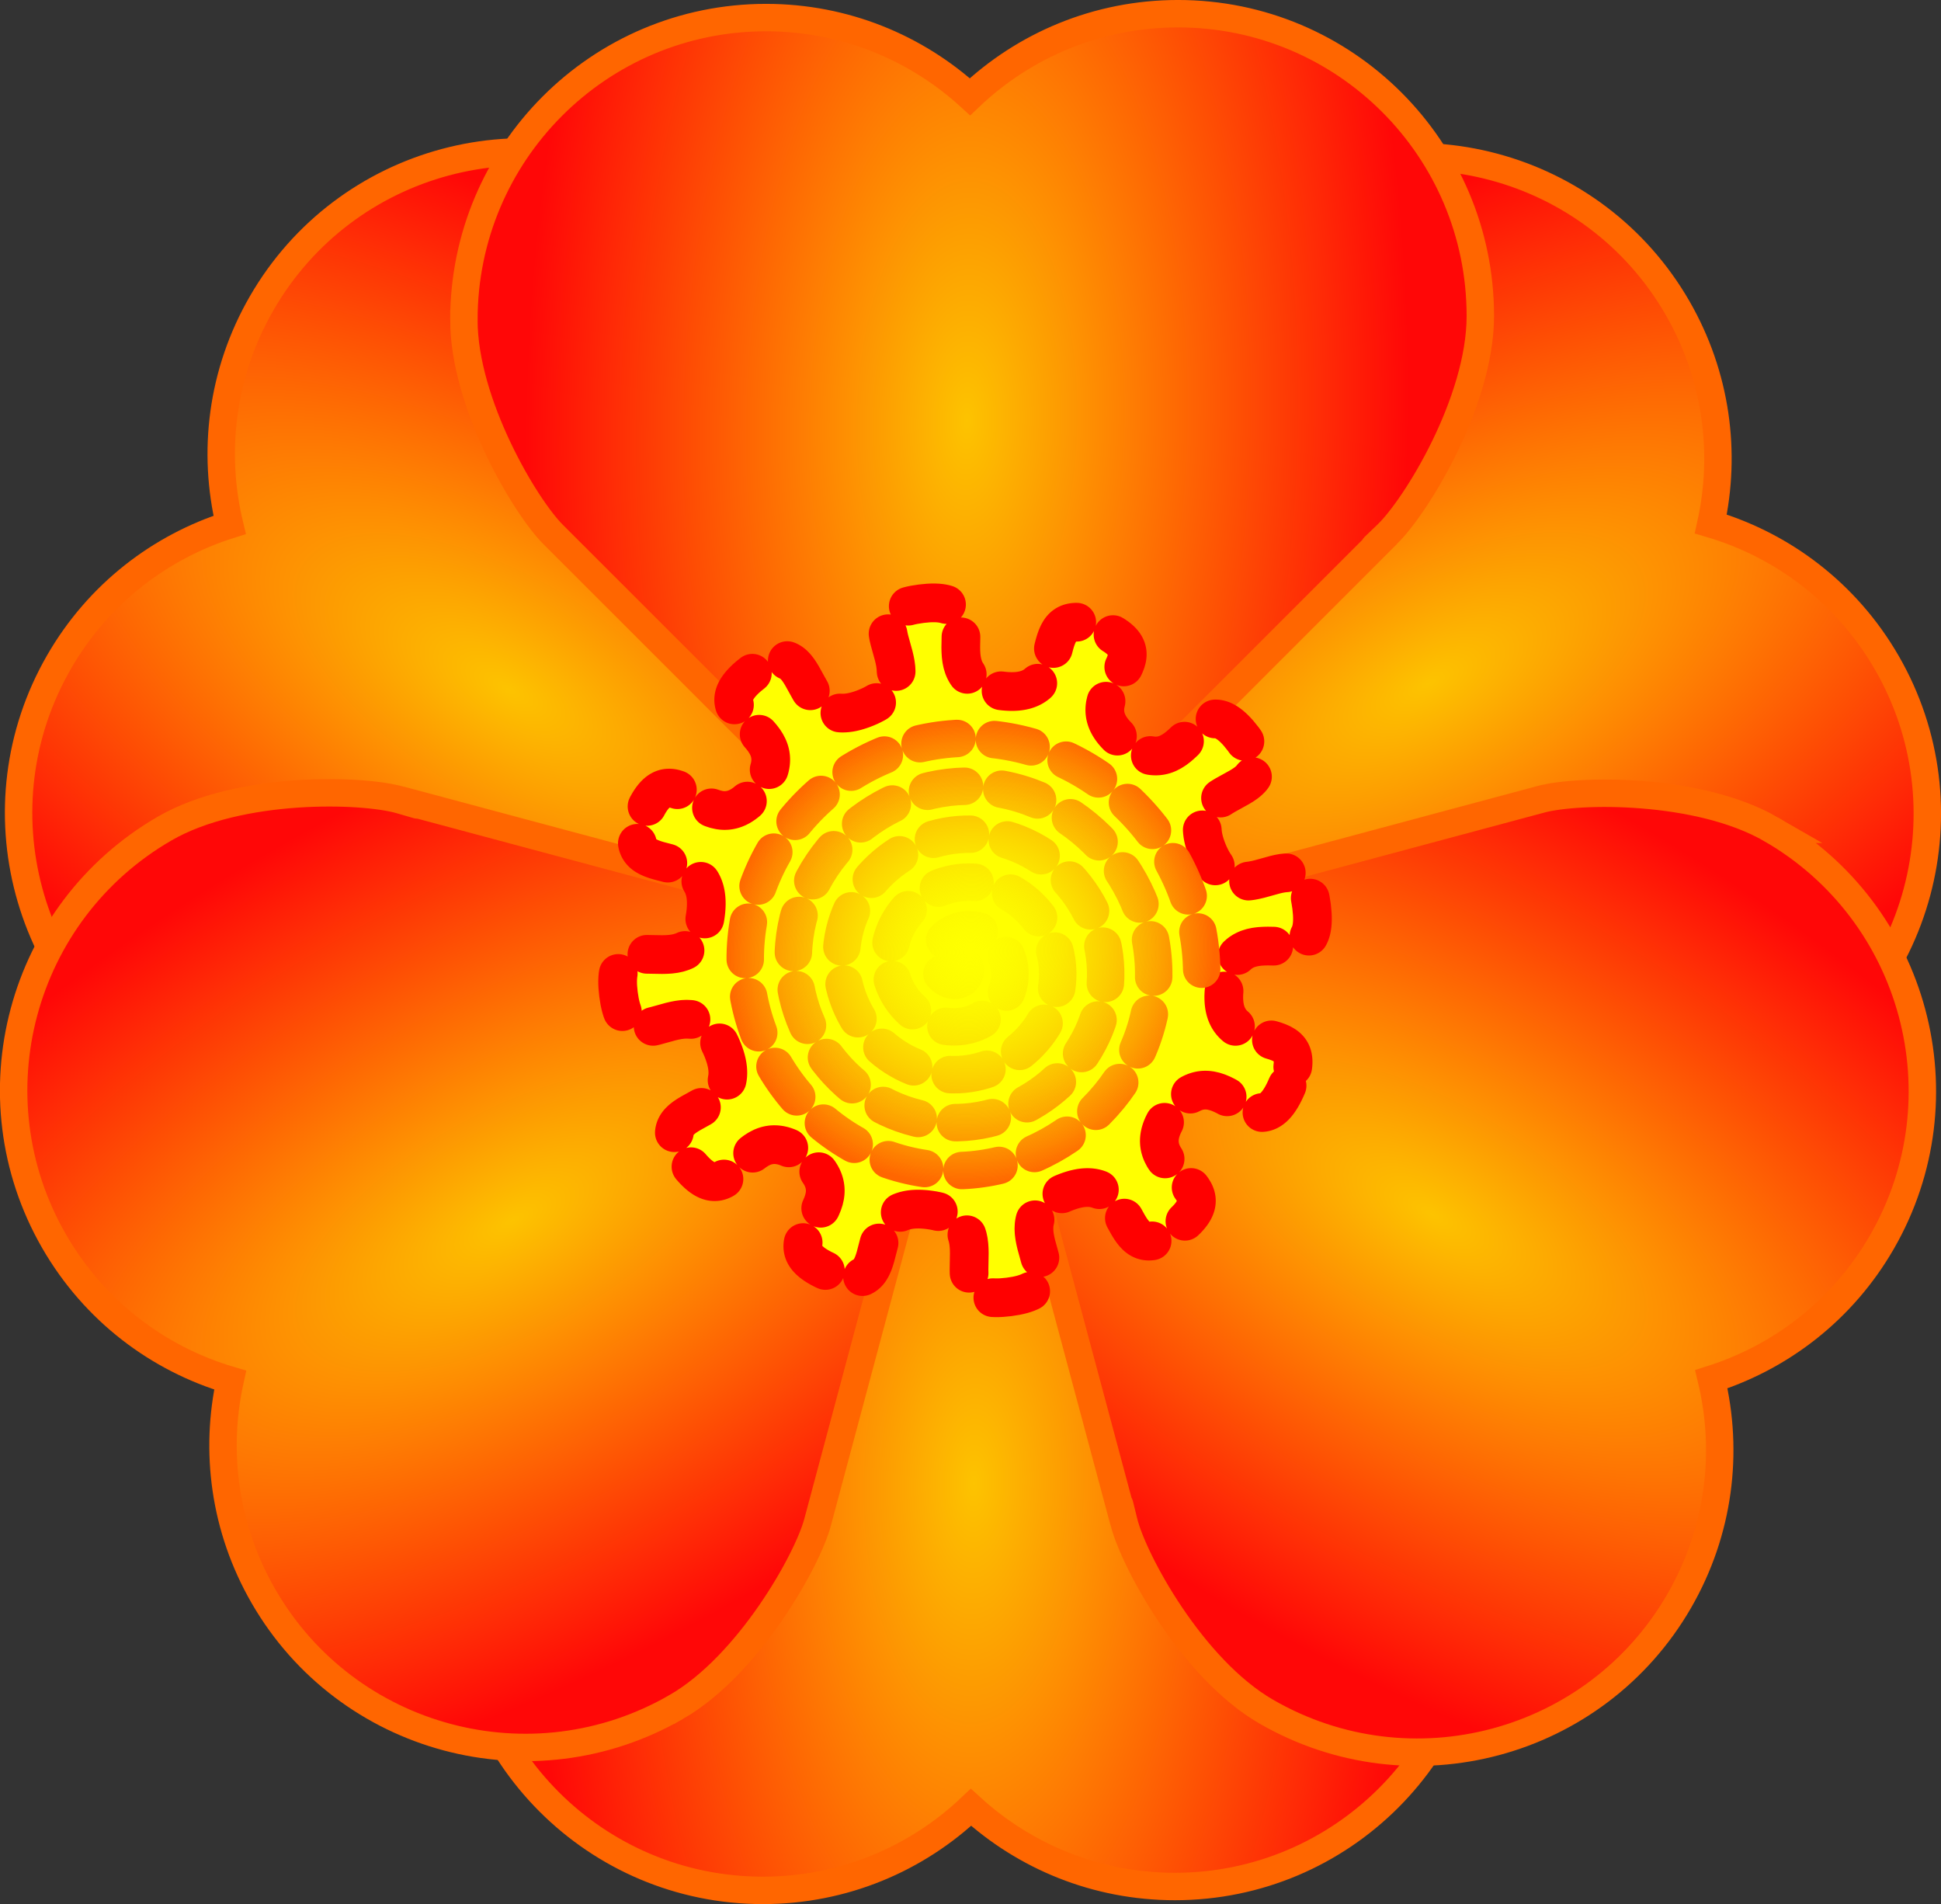
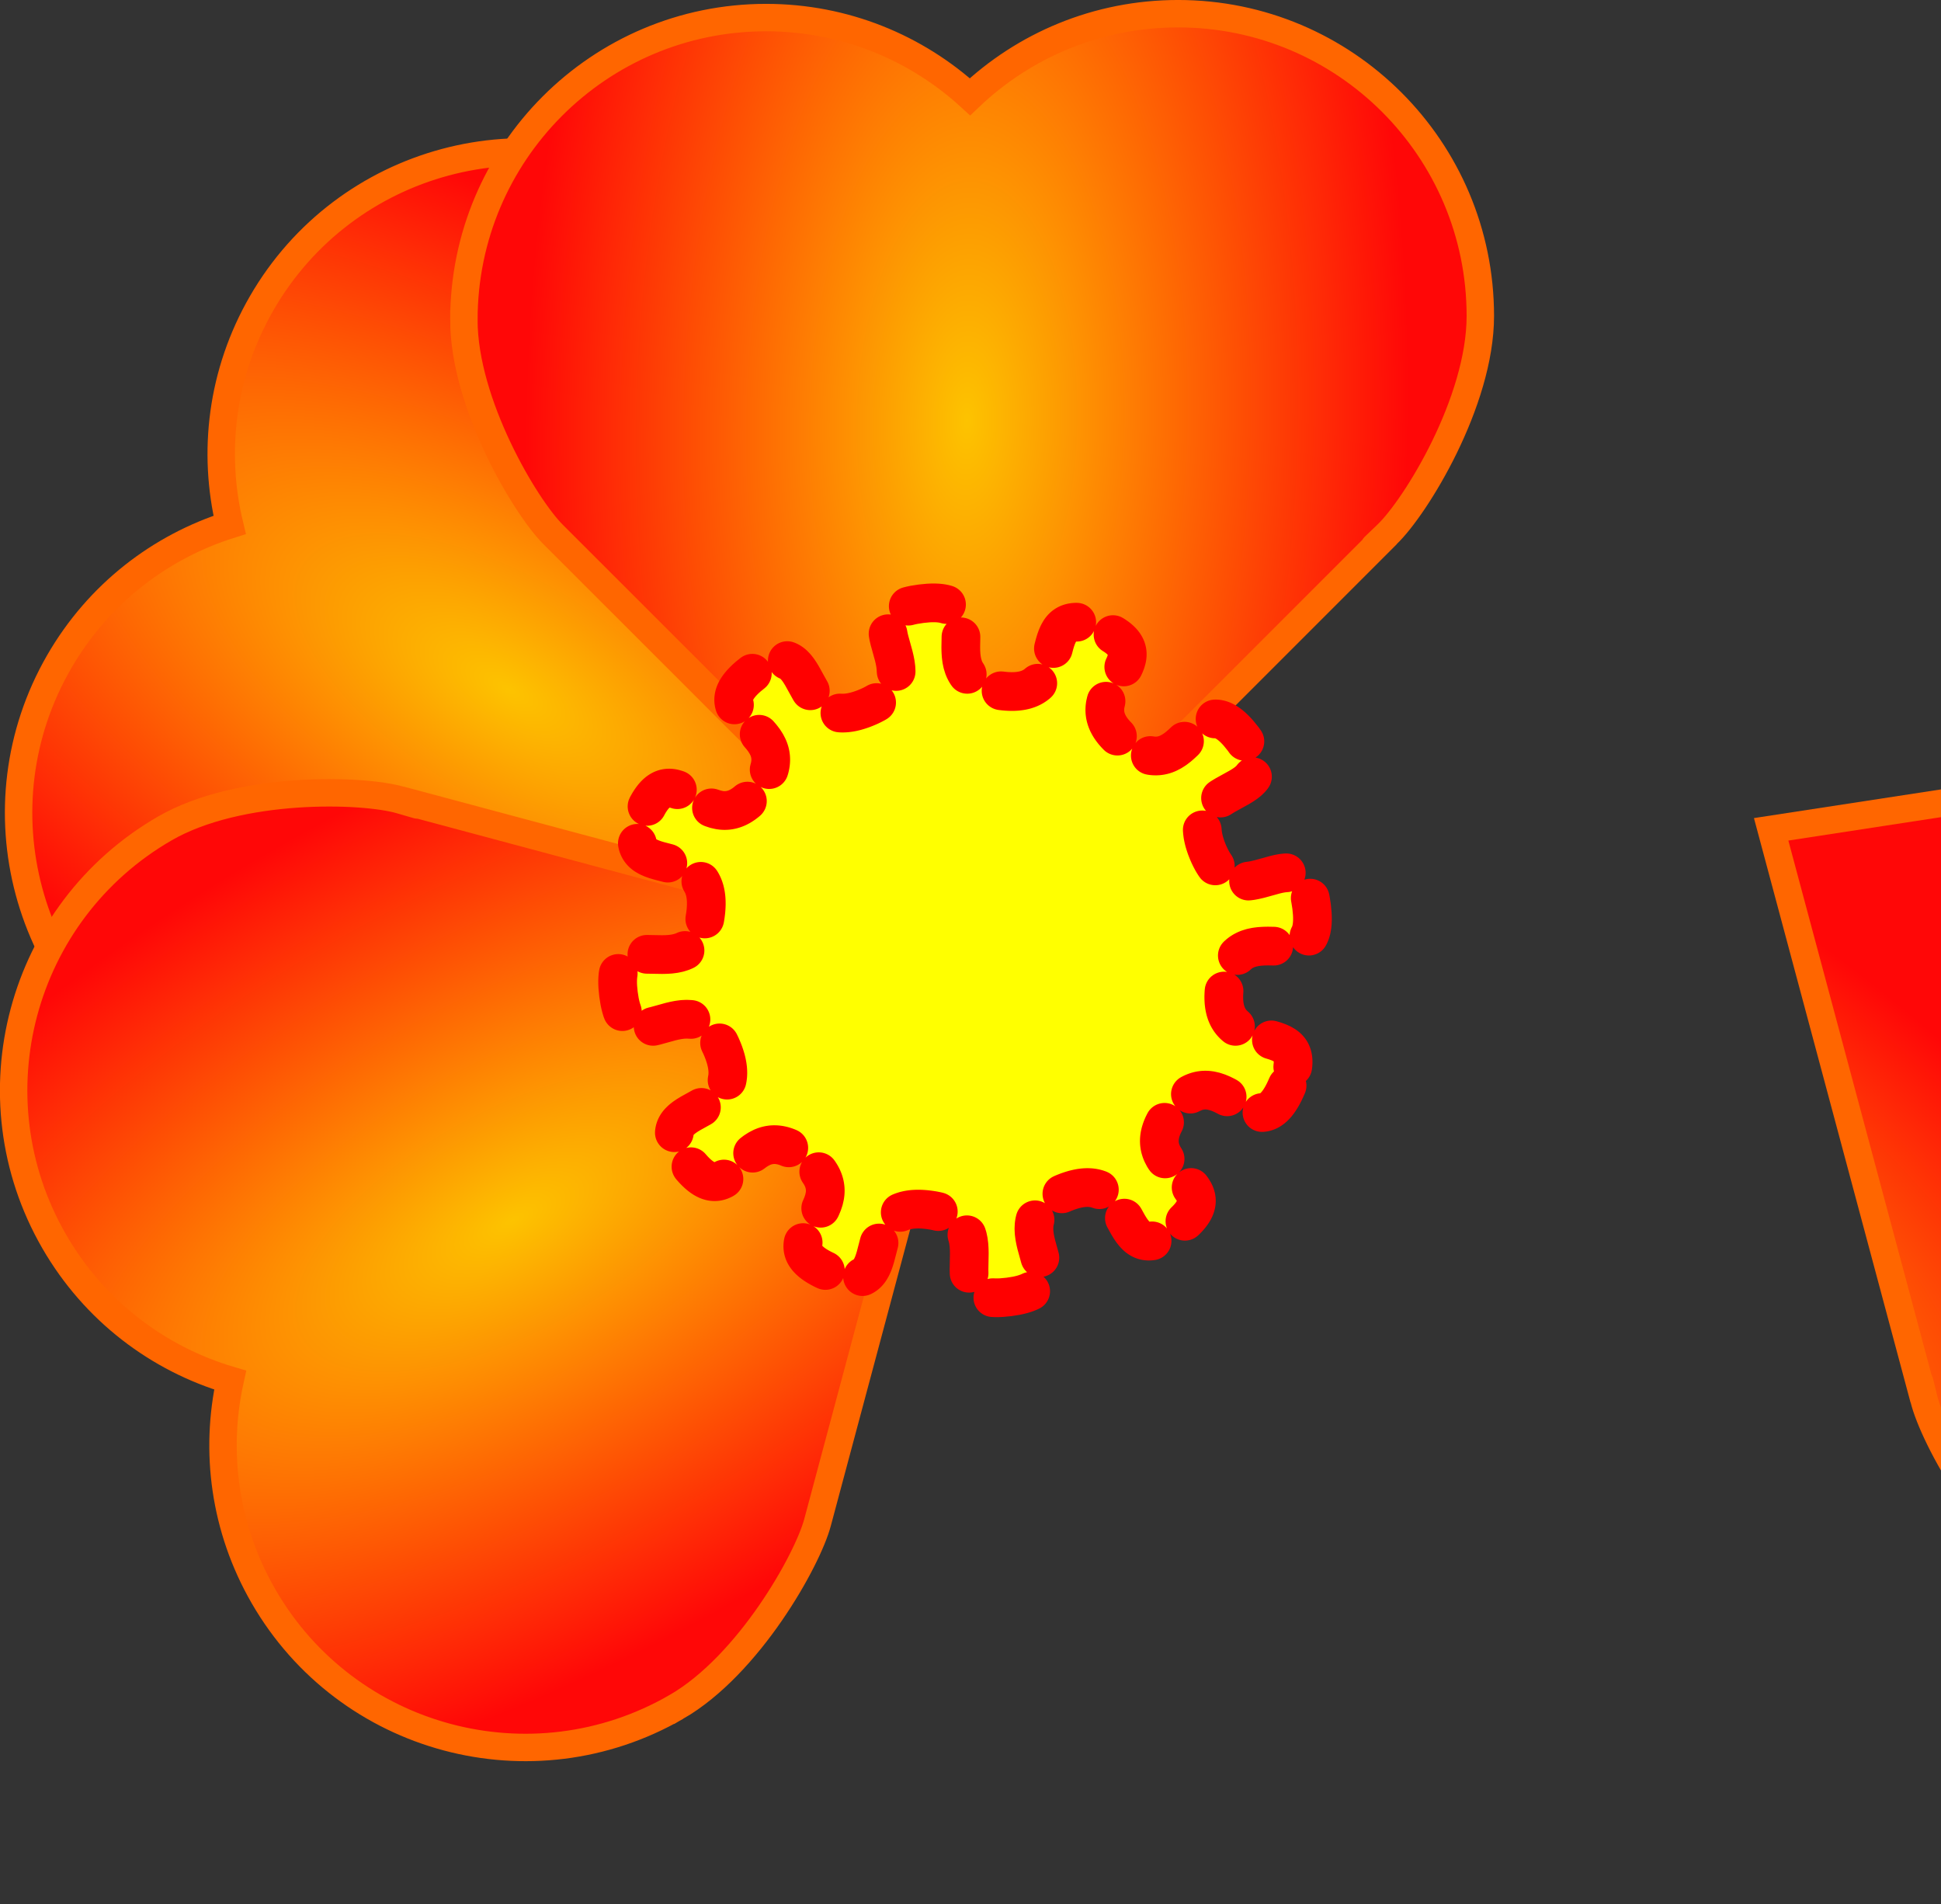
<svg xmlns="http://www.w3.org/2000/svg" xmlns:ns1="http://www.inkscape.org/namespaces/inkscape" xmlns:ns2="http://sodipodi.sourceforge.net/DTD/sodipodi-0.dtd" xmlns:xlink="http://www.w3.org/1999/xlink" width="752.303" height="737.928" id="svg70" version="1.1" ns1:version="0.48+devel r10518" ns2:docname="Love Heart rainbow.svg">
  <rect width="100%" height="100%" fill="#333333" stroke="none" />
  <defs id="defs3">
    <linearGradient id="linearGradient5399">
      <stop style="stop-color:#f3ff00;stop-opacity:0;" offset="0" id="stop5401" />
      <stop style="stop-color:#ff6600;stop-opacity:1;" offset="1" id="stop5403" />
    </linearGradient>
    <linearGradient id="linearGradient4811">
      <stop style="stop-color:#fdc300;stop-opacity:1;" offset="0" id="stop4813" />
      <stop style="stop-color:#ff0707;stop-opacity:1;" offset="1" id="stop4815" />
    </linearGradient>
    <radialGradient ns1:collect="always" xlink:href="#linearGradient4811" id="radialGradient4817" cx="-10.762" cy="103.305" fx="-10.762" fy="103.305" r="181.719" gradientTransform="matrix(2.055,0.036,-0.017,0.941,33.511,10.675)" gradientUnits="userSpaceOnUse" />
    <radialGradient ns1:collect="always" xlink:href="#linearGradient4811" id="radialGradient5361" gradientUnits="userSpaceOnUse" gradientTransform="matrix(2.055,0.036,-0.017,0.941,43.496,-302.837)" cx="-10.762" cy="103.305" fx="-10.762" fy="103.305" r="181.719" />
    <radialGradient ns1:collect="always" xlink:href="#linearGradient4811" id="radialGradient5365" gradientUnits="userSpaceOnUse" gradientTransform="matrix(1.059,-1.761,0.807,0.485,197.041,254.81)" cx="-10.762" cy="103.305" fx="-10.762" fy="103.305" r="181.719" />
    <radialGradient ns1:collect="always" xlink:href="#linearGradient4811" id="radialGradient5369" gradientUnits="userSpaceOnUse" gradientTransform="matrix(-0.996,-1.797,0.823,-0.456,-32.673,353.017)" cx="-10.762" cy="103.305" fx="-10.762" fy="103.305" r="181.719" />
    <radialGradient ns1:collect="always" xlink:href="#linearGradient4811" id="radialGradient5373" gradientUnits="userSpaceOnUse" gradientTransform="matrix(-2.055,-0.036,0.017,-0.941,-62.48,601.059)" cx="-10.762" cy="103.305" fx="-10.762" fy="103.305" r="181.719" />
    <radialGradient ns1:collect="always" xlink:href="#linearGradient4811" id="radialGradient5377" gradientUnits="userSpaceOnUse" gradientTransform="matrix(-1.059,1.761,-0.807,-0.485,137.428,750.894)" cx="-10.762" cy="103.305" fx="-10.762" fy="103.305" r="181.719" />
    <radialGradient ns1:collect="always" xlink:href="#linearGradient4811" id="radialGradient5381" gradientUnits="userSpaceOnUse" gradientTransform="matrix(0.996,1.797,-0.823,0.456,367.142,652.686)" cx="-10.762" cy="103.305" fx="-10.762" fy="103.305" r="181.719" />
    <radialGradient ns1:collect="always" xlink:href="#linearGradient4811" id="radialGradient5385" gradientUnits="userSpaceOnUse" gradientTransform="matrix(2.055,0.036,-0.017,0.941,396.949,404.644)" cx="-10.762" cy="103.305" fx="-10.762" fy="103.305" r="181.719" />
    <radialGradient ns1:collect="always" xlink:href="#linearGradient5399" id="radialGradient5405" cx="158.069" cy="504.899" fx="158.069" fy="504.899" r="115.893" gradientTransform="matrix(1,0,0,0.951,0,24.73)" gradientUnits="userSpaceOnUse" />
    <radialGradient ns1:collect="always" xlink:href="#linearGradient4811" id="radialGradient5407" gradientUnits="userSpaceOnUse" gradientTransform="matrix(2.055,0.036,-0.017,0.941,396.949,404.644)" cx="-10.762" cy="103.305" fx="-10.762" fy="103.305" r="181.719" />
    <radialGradient ns1:collect="always" xlink:href="#linearGradient4811" id="radialGradient5409" gradientUnits="userSpaceOnUse" gradientTransform="matrix(-1.059,1.761,-0.807,-0.485,137.428,750.894)" cx="-10.762" cy="103.305" fx="-10.762" fy="103.305" r="181.719" />
    <radialGradient ns1:collect="always" xlink:href="#linearGradient4811" id="radialGradient5411" gradientUnits="userSpaceOnUse" gradientTransform="matrix(-0.996,-1.797,0.823,-0.456,-32.673,353.017)" cx="-10.762" cy="103.305" fx="-10.762" fy="103.305" r="181.719" />
    <radialGradient ns1:collect="always" xlink:href="#linearGradient4811" id="radialGradient5413" gradientUnits="userSpaceOnUse" gradientTransform="matrix(1.059,-1.761,0.807,0.485,197.041,254.81)" cx="-10.762" cy="103.305" fx="-10.762" fy="103.305" r="181.719" />
    <radialGradient ns1:collect="always" xlink:href="#linearGradient4811" id="radialGradient5415" gradientUnits="userSpaceOnUse" gradientTransform="matrix(0.996,1.797,-0.823,0.456,367.142,652.686)" cx="-10.762" cy="103.305" fx="-10.762" fy="103.305" r="181.719" />
    <radialGradient ns1:collect="always" xlink:href="#linearGradient4811" id="radialGradient5417" gradientUnits="userSpaceOnUse" gradientTransform="matrix(-2.055,-0.036,0.017,-0.941,-62.48,601.059)" cx="-10.762" cy="103.305" fx="-10.762" fy="103.305" r="181.719" />
    <radialGradient ns1:collect="always" xlink:href="#linearGradient4811" id="radialGradient5420" gradientUnits="userSpaceOnUse" gradientTransform="matrix(-2.055,-0.036,0.017,-0.941,-62.48,601.059)" cx="-10.762" cy="103.305" fx="-10.762" fy="103.305" r="181.719" />
    <radialGradient ns1:collect="always" xlink:href="#linearGradient4811" id="radialGradient5423" gradientUnits="userSpaceOnUse" gradientTransform="matrix(0.996,1.797,-0.823,0.456,367.142,652.686)" cx="-10.762" cy="103.305" fx="-10.762" fy="103.305" r="181.719" />
    <radialGradient ns1:collect="always" xlink:href="#linearGradient4811" id="radialGradient5426" gradientUnits="userSpaceOnUse" gradientTransform="matrix(1.059,-1.761,0.807,0.485,197.041,254.81)" cx="-10.762" cy="103.305" fx="-10.762" fy="103.305" r="181.719" />
    <radialGradient ns1:collect="always" xlink:href="#linearGradient4811" id="radialGradient5429" gradientUnits="userSpaceOnUse" gradientTransform="matrix(-0.996,-1.797,0.823,-0.456,-32.673,353.017)" cx="-10.762" cy="103.305" fx="-10.762" fy="103.305" r="181.719" />
    <radialGradient ns1:collect="always" xlink:href="#linearGradient4811" id="radialGradient5432" gradientUnits="userSpaceOnUse" gradientTransform="matrix(-1.059,1.761,-0.807,-0.485,137.428,750.894)" cx="-10.762" cy="103.305" fx="-10.762" fy="103.305" r="181.719" />
    <radialGradient ns1:collect="always" xlink:href="#linearGradient4811" id="radialGradient5435" gradientUnits="userSpaceOnUse" gradientTransform="matrix(2.055,0.036,-0.017,0.941,396.949,404.644)" cx="-10.762" cy="103.305" fx="-10.762" fy="103.305" r="181.719" />
    <radialGradient ns1:collect="always" xlink:href="#linearGradient4811" id="radialGradient5447" gradientUnits="userSpaceOnUse" gradientTransform="matrix(2.055,0.036,-0.017,0.941,396.949,404.644)" cx="-10.762" cy="103.305" fx="-10.762" fy="103.305" r="181.719" />
    <radialGradient ns1:collect="always" xlink:href="#linearGradient4811" id="radialGradient5449" gradientUnits="userSpaceOnUse" gradientTransform="matrix(-1.059,1.761,-0.807,-0.485,137.428,750.894)" cx="-10.762" cy="103.305" fx="-10.762" fy="103.305" r="181.719" />
    <radialGradient ns1:collect="always" xlink:href="#linearGradient4811" id="radialGradient5451" gradientUnits="userSpaceOnUse" gradientTransform="matrix(-0.996,-1.797,0.823,-0.456,-32.673,353.017)" cx="-10.762" cy="103.305" fx="-10.762" fy="103.305" r="181.719" />
    <radialGradient ns1:collect="always" xlink:href="#linearGradient4811" id="radialGradient5453" gradientUnits="userSpaceOnUse" gradientTransform="matrix(1.059,-1.761,0.807,0.485,197.041,254.81)" cx="-10.762" cy="103.305" fx="-10.762" fy="103.305" r="181.719" />
    <radialGradient ns1:collect="always" xlink:href="#linearGradient4811" id="radialGradient5455" gradientUnits="userSpaceOnUse" gradientTransform="matrix(0.996,1.797,-0.823,0.456,367.142,652.686)" cx="-10.762" cy="103.305" fx="-10.762" fy="103.305" r="181.719" />
    <radialGradient ns1:collect="always" xlink:href="#linearGradient4811" id="radialGradient5457" gradientUnits="userSpaceOnUse" gradientTransform="matrix(-2.055,-0.036,0.017,-0.941,-62.48,601.059)" cx="-10.762" cy="103.305" fx="-10.762" fy="103.305" r="181.719" />
    <radialGradient ns1:collect="always" xlink:href="#linearGradient5399" id="radialGradient5459" gradientUnits="userSpaceOnUse" gradientTransform="matrix(1,0,0,0.951,0,24.73)" cx="158.069" cy="504.899" fx="158.069" fy="504.899" r="115.893" />
  </defs>
  <ns2:namedview ns1:document-units="mm" id="base" pagecolor="#ffffff" bordercolor="#666666" borderopacity="1.0" ns1:pageopacity="0.0" ns1:pageshadow="2" ns1:zoom="0.50077816" ns1:cx="505.90755" ns1:cy="437.7574" ns1:current-layer="layer1" showgrid="false" units="mm" ns1:window-width="1280" ns1:window-height="744" ns1:window-x="-4" ns1:window-y="-4" ns1:window-maximized="1" fit-margin-top="0" fit-margin-left="0" fit-margin-right="0" fit-margin-bottom="0" />
  <g ns1:label="Layer 1" ns1:groupmode="layer" id="layer1" transform="translate(208.915,-133.894)">
    <g id="g5437" transform="matrix(0.866,-0.5,0.5,0.866,-229.021,150.987)">
-       <path style="fill:url(#radialGradient5447);fill-opacity:1;fill-rule:nonzero;stroke:#ff6600;stroke-width:10.63;stroke-miterlimit:4;stroke-dasharray:none" d="m 412.219,306.5 c -32.507,0 -72.545,23.902 -83.156,34.594 -10.611,10.691 -161.625,161.625 -161.625,161.625 l 161.625,161.625 c 0,0 -10.632,-11.173 0.031,-0.031 10.663,11.142 51.346,36.156 84.625,36.156 64.696,0 117.156,-52.46 117.156,-117.156 0,-31.258 -12.236,-59.651 -32.188,-80.656 19.05,-20.833 30.688,-48.577 30.688,-79.031 0,-64.696 -52.46,-117.125 -117.156,-117.125 z" id="use5347" ns1:connector-curvature="0" ns2:nodetypes="czccssscssc" ns1:transform-center-x="-181.92181" ns1:tile-x0="-196" ns1:tile-y0="-87.46875" ns1:transform-center-y="0.63279128" />
-       <path style="fill:url(#radialGradient5449);fill-opacity:1;fill-rule:nonzero;stroke:#ff6600;stroke-width:10.63;stroke-miterlimit:4;stroke-dasharray:none" d="m 214.788,813.19 c 16.254,-28.152 15.572,-74.777 11.619,-89.312 -3.953,-14.535 -59.159,-220.784 -59.159,-220.784 L -53.536,562.253 c 0,0 14.992,-3.621 0.011,0.043 -14.98,3.663 -56.985,26.389 -73.625,55.209 -32.348,56.029 -13.146,127.69 42.882,160.038 27.07,15.629 57.777,19.229 85.944,12.453 8.517,26.914 26.725,50.864 53.099,66.092 56.029,32.348 127.663,13.131 160.011,-42.898 z" id="use5351" ns1:connector-curvature="0" ns2:nodetypes="czccssscssc" ns1:transform-center-x="-181.92181" ns1:tile-x0="-196" ns1:tile-y0="-87.46875" ns1:transform-center-y="0.63279128" />
      <path style="fill:url(#radialGradient5451);fill-opacity:1;fill-rule:nonzero;stroke:#ff6600;stroke-width:10.63;stroke-miterlimit:4;stroke-dasharray:none" d="m -125.303,388.865 c 16.254,28.152 56.972,50.874 71.537,54.719 14.565,3.844 220.784,59.159 220.784,59.159 l 59.159,-220.784 c 0,0 -4.36,14.794 -0.043,-0.011 4.317,-14.805 5.639,-62.545 -11,-91.366 C 182.786,134.553 111.124,115.351 55.095,147.699 28.025,163.328 9.554,188.121 1.339,215.903 -26.228,209.821 -56.074,213.615 -82.448,228.842 -138.477,261.19 -157.651,332.836 -125.303,388.865 z" id="use5355" ns1:connector-curvature="0" ns2:nodetypes="czccssscssc" ns1:transform-center-x="-181.92181" ns1:tile-x0="-196" ns1:tile-y0="-87.46875" ns1:transform-center-y="0.63279128" />
      <path style="fill:url(#radialGradient5453);fill-opacity:1;fill-rule:nonzero;stroke:#ff6600;stroke-width:10.63;stroke-miterlimit:4;stroke-dasharray:none" d="m 119.681,192.513 c -16.254,28.152 -15.572,74.777 -11.619,89.312 3.953,14.535 59.159,220.784 59.159,220.784 l 220.784,-59.159 c 0,0 -14.992,3.621 -0.011,-0.043 14.98,-3.663 56.985,-26.389 73.625,-55.209 32.348,-56.029 13.146,-127.69 -42.882,-160.038 -27.07,-15.629 -57.777,-19.229 -85.944,-12.453 -8.517,-26.914 -26.725,-50.864 -53.099,-66.092 -56.029,-32.348 -127.663,-13.131 -160.011,42.898 z" id="use5357" ns1:connector-curvature="0" ns2:nodetypes="czccssscssc" ns1:transform-center-x="-181.92181" ns1:tile-x0="-196" ns1:tile-y0="-87.46875" ns1:transform-center-y="0.63279128" />
-       <path style="fill:url(#radialGradient5455);fill-opacity:1;fill-rule:nonzero;stroke:#ff6600;stroke-width:10.63;stroke-miterlimit:4;stroke-dasharray:none" d="m 459.772,616.838 c -16.254,-28.152 -56.972,-50.874 -71.537,-54.719 -14.565,-3.844 -220.784,-59.159 -220.784,-59.159 l -59.159,220.784 c 0,0 4.36,-14.794 0.043,0.011 -4.317,14.805 -5.639,62.545 11,91.366 32.348,56.029 104.01,75.23 160.038,42.882 27.07,-15.629 45.541,-40.422 53.757,-68.203 27.567,6.082 57.412,2.288 83.787,-12.939 56.029,-32.348 75.203,-103.994 42.855,-160.023 z" id="use5349" ns1:connector-curvature="0" ns2:nodetypes="czccssscssc" ns1:transform-center-x="-181.92181" ns1:tile-x0="-196" ns1:tile-y0="-87.46875" ns1:transform-center-y="0.63279128" />
+       <path style="fill:url(#radialGradient5455);fill-opacity:1;fill-rule:nonzero;stroke:#ff6600;stroke-width:10.63;stroke-miterlimit:4;stroke-dasharray:none" d="m 459.772,616.838 l -59.159,220.784 c 0,0 4.36,-14.794 0.043,0.011 -4.317,14.805 -5.639,62.545 11,91.366 32.348,56.029 104.01,75.23 160.038,42.882 27.07,-15.629 45.541,-40.422 53.757,-68.203 27.567,6.082 57.412,2.288 83.787,-12.939 56.029,-32.348 75.203,-103.994 42.855,-160.023 z" id="use5349" ns1:connector-curvature="0" ns2:nodetypes="czccssscssc" ns1:transform-center-x="-181.92181" ns1:tile-x0="-196" ns1:tile-y0="-87.46875" ns1:transform-center-y="0.63279128" />
      <path style="fill:url(#radialGradient5457);fill-opacity:1;fill-rule:nonzero;stroke:#ff6600;stroke-width:10.63;stroke-miterlimit:4;stroke-dasharray:none" d="m -77.75,699.203 c 32.507,0 72.545,-23.902 83.156,-34.594 10.611,-10.691 161.625,-161.625 161.625,-161.625 l -161.625,-161.625 c 0,0 10.632,11.173 -0.031,0.031 -10.663,-11.142 -51.346,-36.156 -84.625,-36.156 -64.696,0 -117.156,52.46 -117.156,117.156 0,31.258 12.236,59.651 32.188,80.656 -19.05,20.833 -30.688,48.577 -30.688,79.031 0,64.696 52.46,117.125 117.156,117.125 z" id="use5353" ns1:connector-curvature="0" ns2:nodetypes="czccssscssc" ns1:transform-center-x="-181.92181" ns1:tile-x0="-196" ns1:tile-y0="-87.46875" ns1:transform-center-y="0.63279128" />
      <path d="m 247.615,609.052 c -25.442,19.317 -13.917,-25.895 -43.492,-13.821 -29.575,12.074 10.3,36.303 -21.393,40.311 -31.692,4.008 0.895,-29.385 -30.755,-33.716 -31.65,-4.331 -9.231,36.589 -38.682,24.214 -29.45,-12.375 15.467,-25 -9.777,-44.576 -25.244,-19.576 -26.289,27.071 -45.606,1.629 -19.317,-25.442 25.895,-13.917 13.821,-43.492 -12.074,-29.575 -36.303,10.3 -40.311,-21.393 -4.008,-31.692 29.385,0.895 33.716,-30.755 4.331,-31.65 -36.589,-9.231 -24.214,-38.682 12.375,-29.45 25,15.467 44.576,-9.777 19.576,-25.244 -27.071,-26.289 -1.629,-45.606 25.442,-19.317 13.917,25.895 43.492,13.821 29.575,-12.074 -10.3,-36.303 21.393,-40.311 31.692,-4.008 -0.895,29.385 30.755,33.716 31.65,4.331 9.231,-36.589 38.682,-24.214 29.45,12.375 -15.467,25 9.777,44.576 25.244,19.576 26.289,-27.071 45.606,-1.629 19.317,25.442 -25.895,13.917 -13.821,43.492 12.074,29.575 36.303,-10.3 40.311,21.393 4.008,31.692 -29.385,-0.895 -33.716,30.755 -4.331,31.65 36.589,9.231 24.214,38.682 -12.375,29.45 -25,-15.467 -44.576,9.777 -19.576,25.244 27.071,26.289 1.629,45.606 z" ns1:randomized="0" ns1:rounded="0.7" ns1:flatsided="false" ns2:arg2="1.183195" ns2:arg1="0.92139558" ns2:r2="101.54374" ns2:r1="135.39165" ns2:cy="501.21994" ns2:cx="165.74205" ns2:sides="12" id="path5395" style="fill:#ffff00;fill-opacity:1;stroke:#ff0000;stroke-width:15;stroke-linecap:round;stroke-linejoin:round;stroke-miterlimit:4;stroke-opacity:1;stroke-dasharray:15, 15;stroke-dashoffset:0" ns2:type="star" />
-       <path transform="matrix(-0.786,-0.231,0.231,-0.786,174.808,936.15)" d="m 163.745,499.223 c -3.304,-0.885 -0.437,-4.89 1.471,-5.491 5.171,-1.629 9.297,3.817 9.511,8.434 0.383,8.259 -7.727,13.936 -15.397,13.531 -11.255,-0.594 -18.666,-11.675 -17.551,-22.359 1.486,-14.241 15.632,-23.433 29.322,-21.571 17.227,2.343 28.217,19.595 25.591,36.285 -3.181,20.214 -23.56,33.013 -43.248,29.611 -23.201,-4.009 -37.814,-27.527 -33.631,-50.21 4.83,-26.189 31.494,-42.621 57.173,-37.651 29.178,5.647 47.43,35.463 41.67,64.136 -6.461,32.167 -39.431,52.241 -71.098,45.69 -35.156,-7.273 -57.054,-43.401 -49.71,-78.061 8.083,-38.146 47.37,-61.869 85.024,-53.73 41.136,8.891 66.684,51.34 57.75,91.986 -9.699,44.126 -55.31,71.5 -98.949,61.77 -47.116,-10.506 -76.317,-59.28 -65.79,-105.912 11.312,-50.106 63.251,-81.135 112.874,-69.81 53.097,12.117 85.952,67.221 73.83,119.837 -12.922,56.087 -71.192,90.771 -126.8,77.85 C 76.711,589.83 40.2,528.396 53.919,469.795" ns2:t0="0" ns2:argument="-53.145275" ns2:radius="113.70017" ns2:revolution="5" ns2:expansion="1" ns2:cy="499.22305" ns2:cx="163.74516" id="path5397" style="fill:none;stroke:url(#radialGradient5459);stroke-width:17.717;stroke-linecap:round;stroke-linejoin:miter;stroke-miterlimit:4;stroke-opacity:1;stroke-dasharray:17.717, 17.717;stroke-dashoffset:0" ns2:type="spiral" />
    </g>
  </g>
</svg>